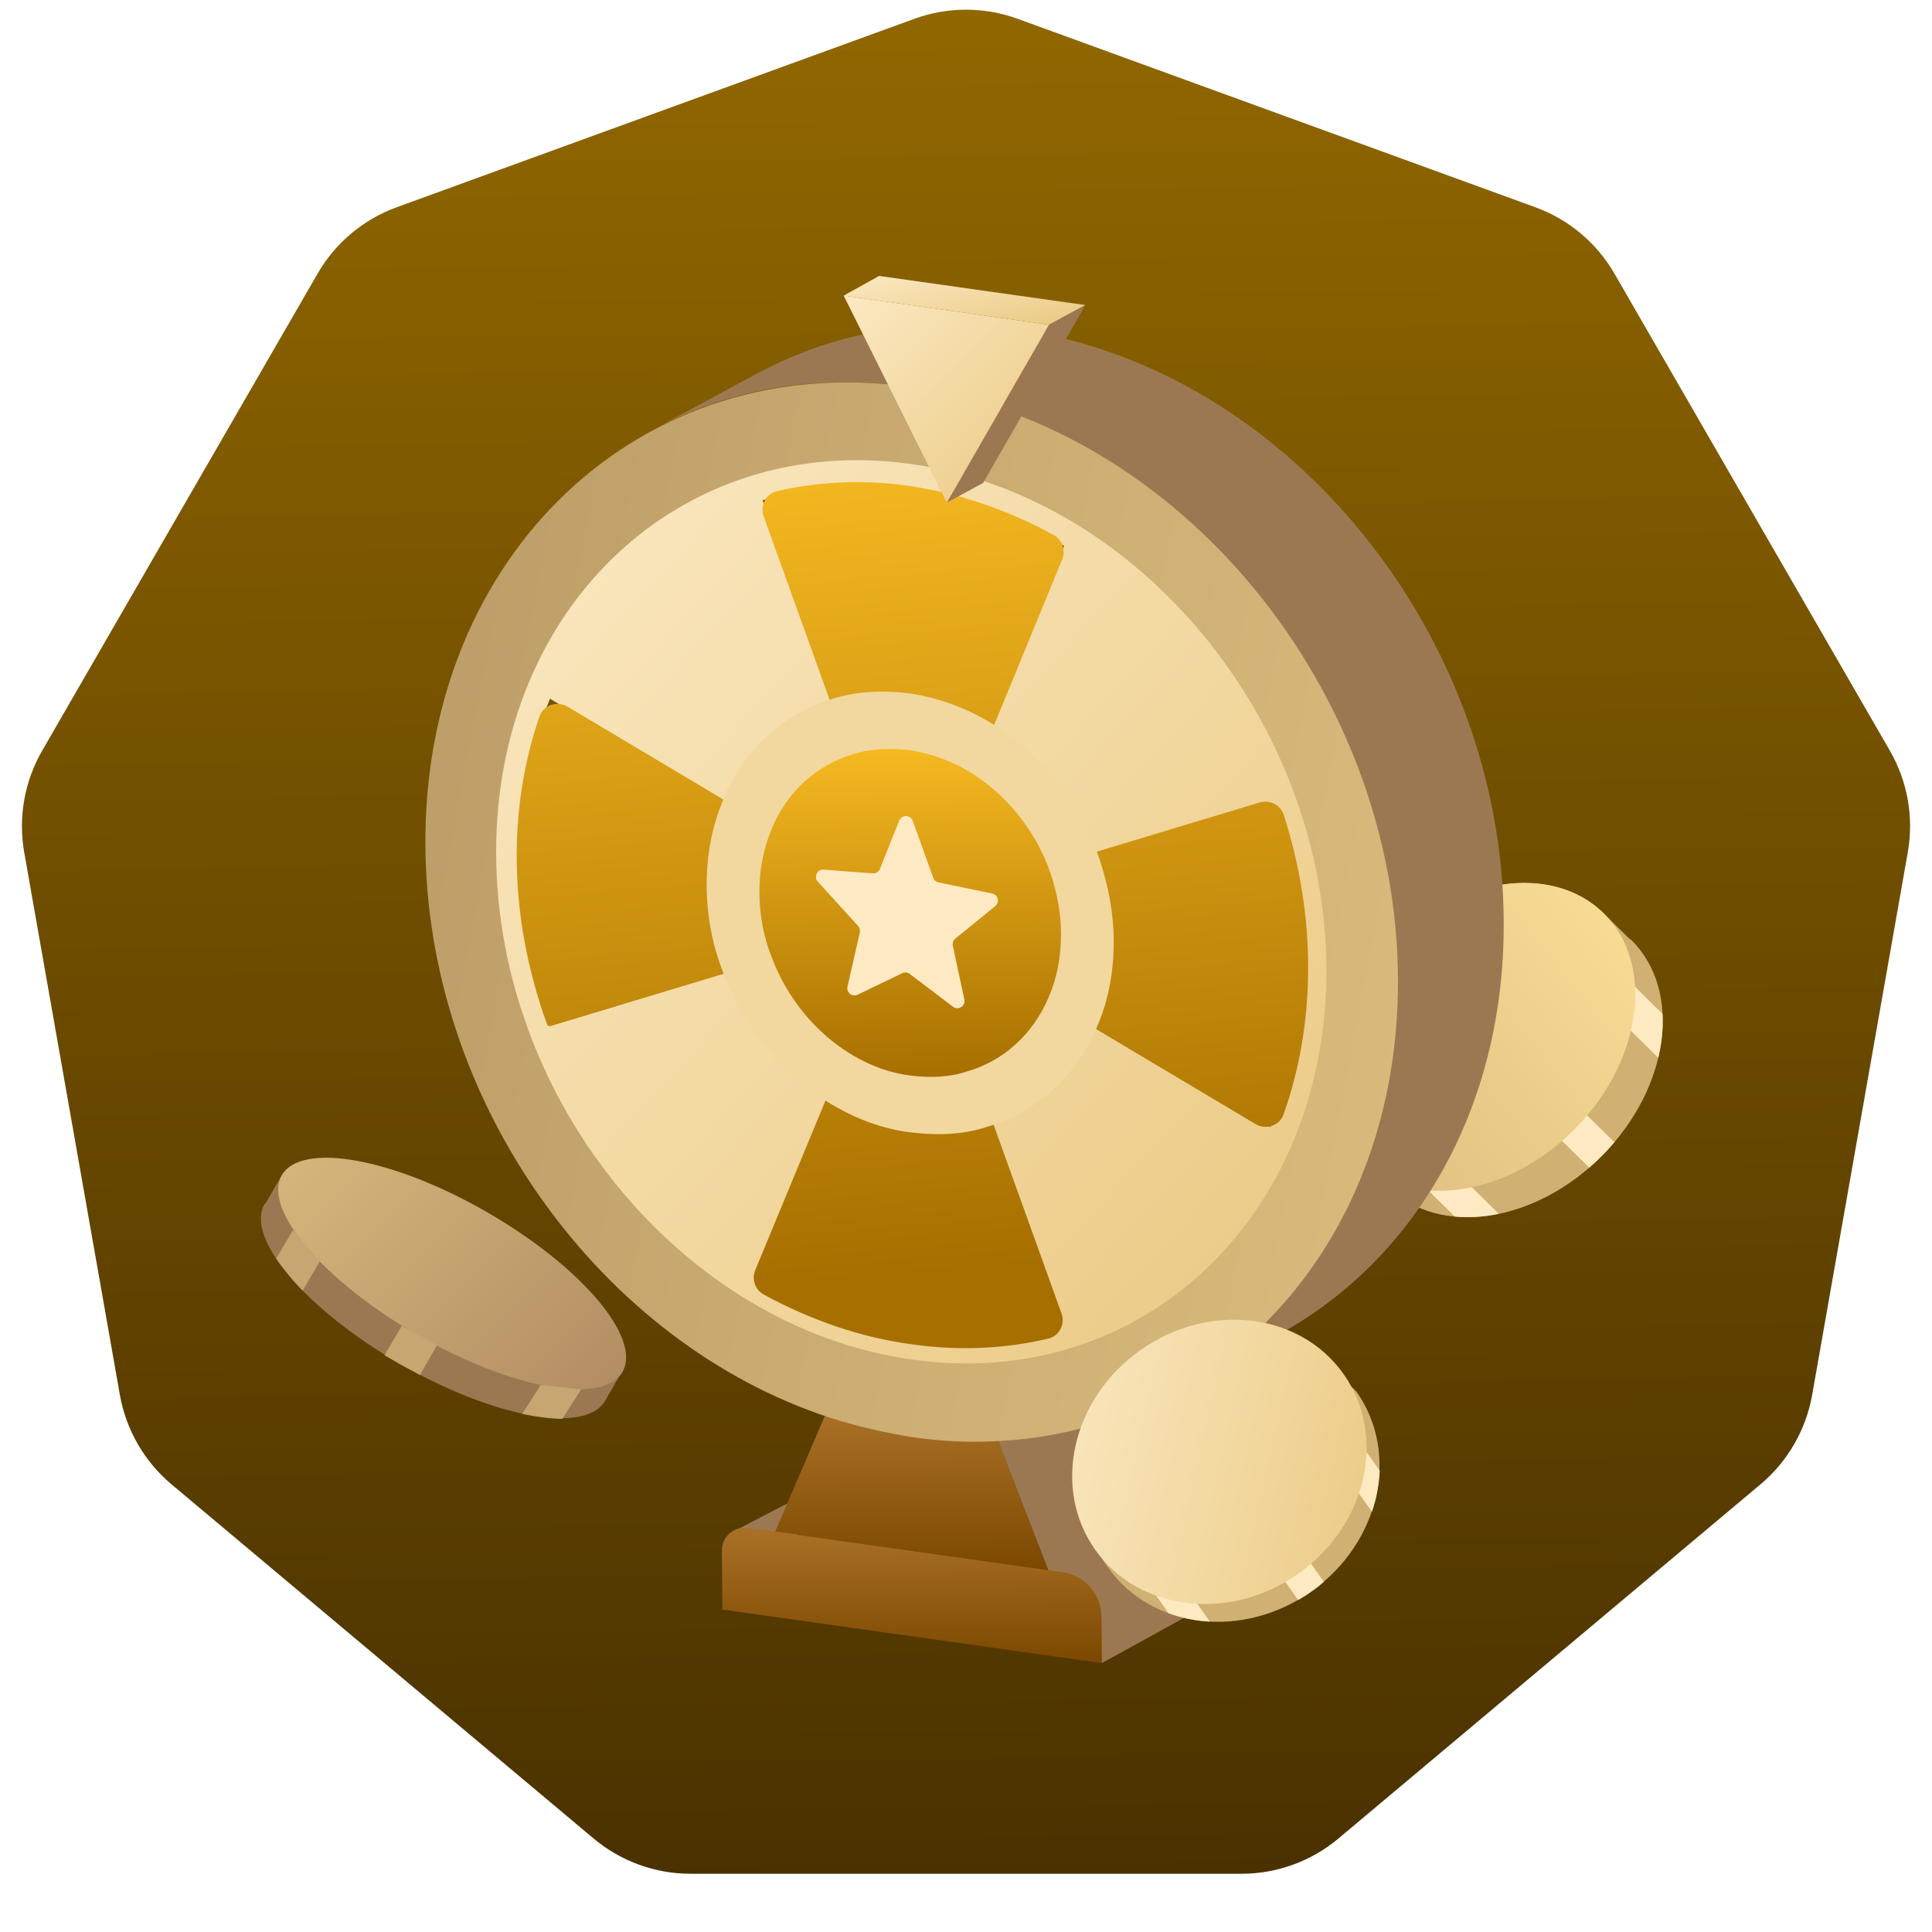
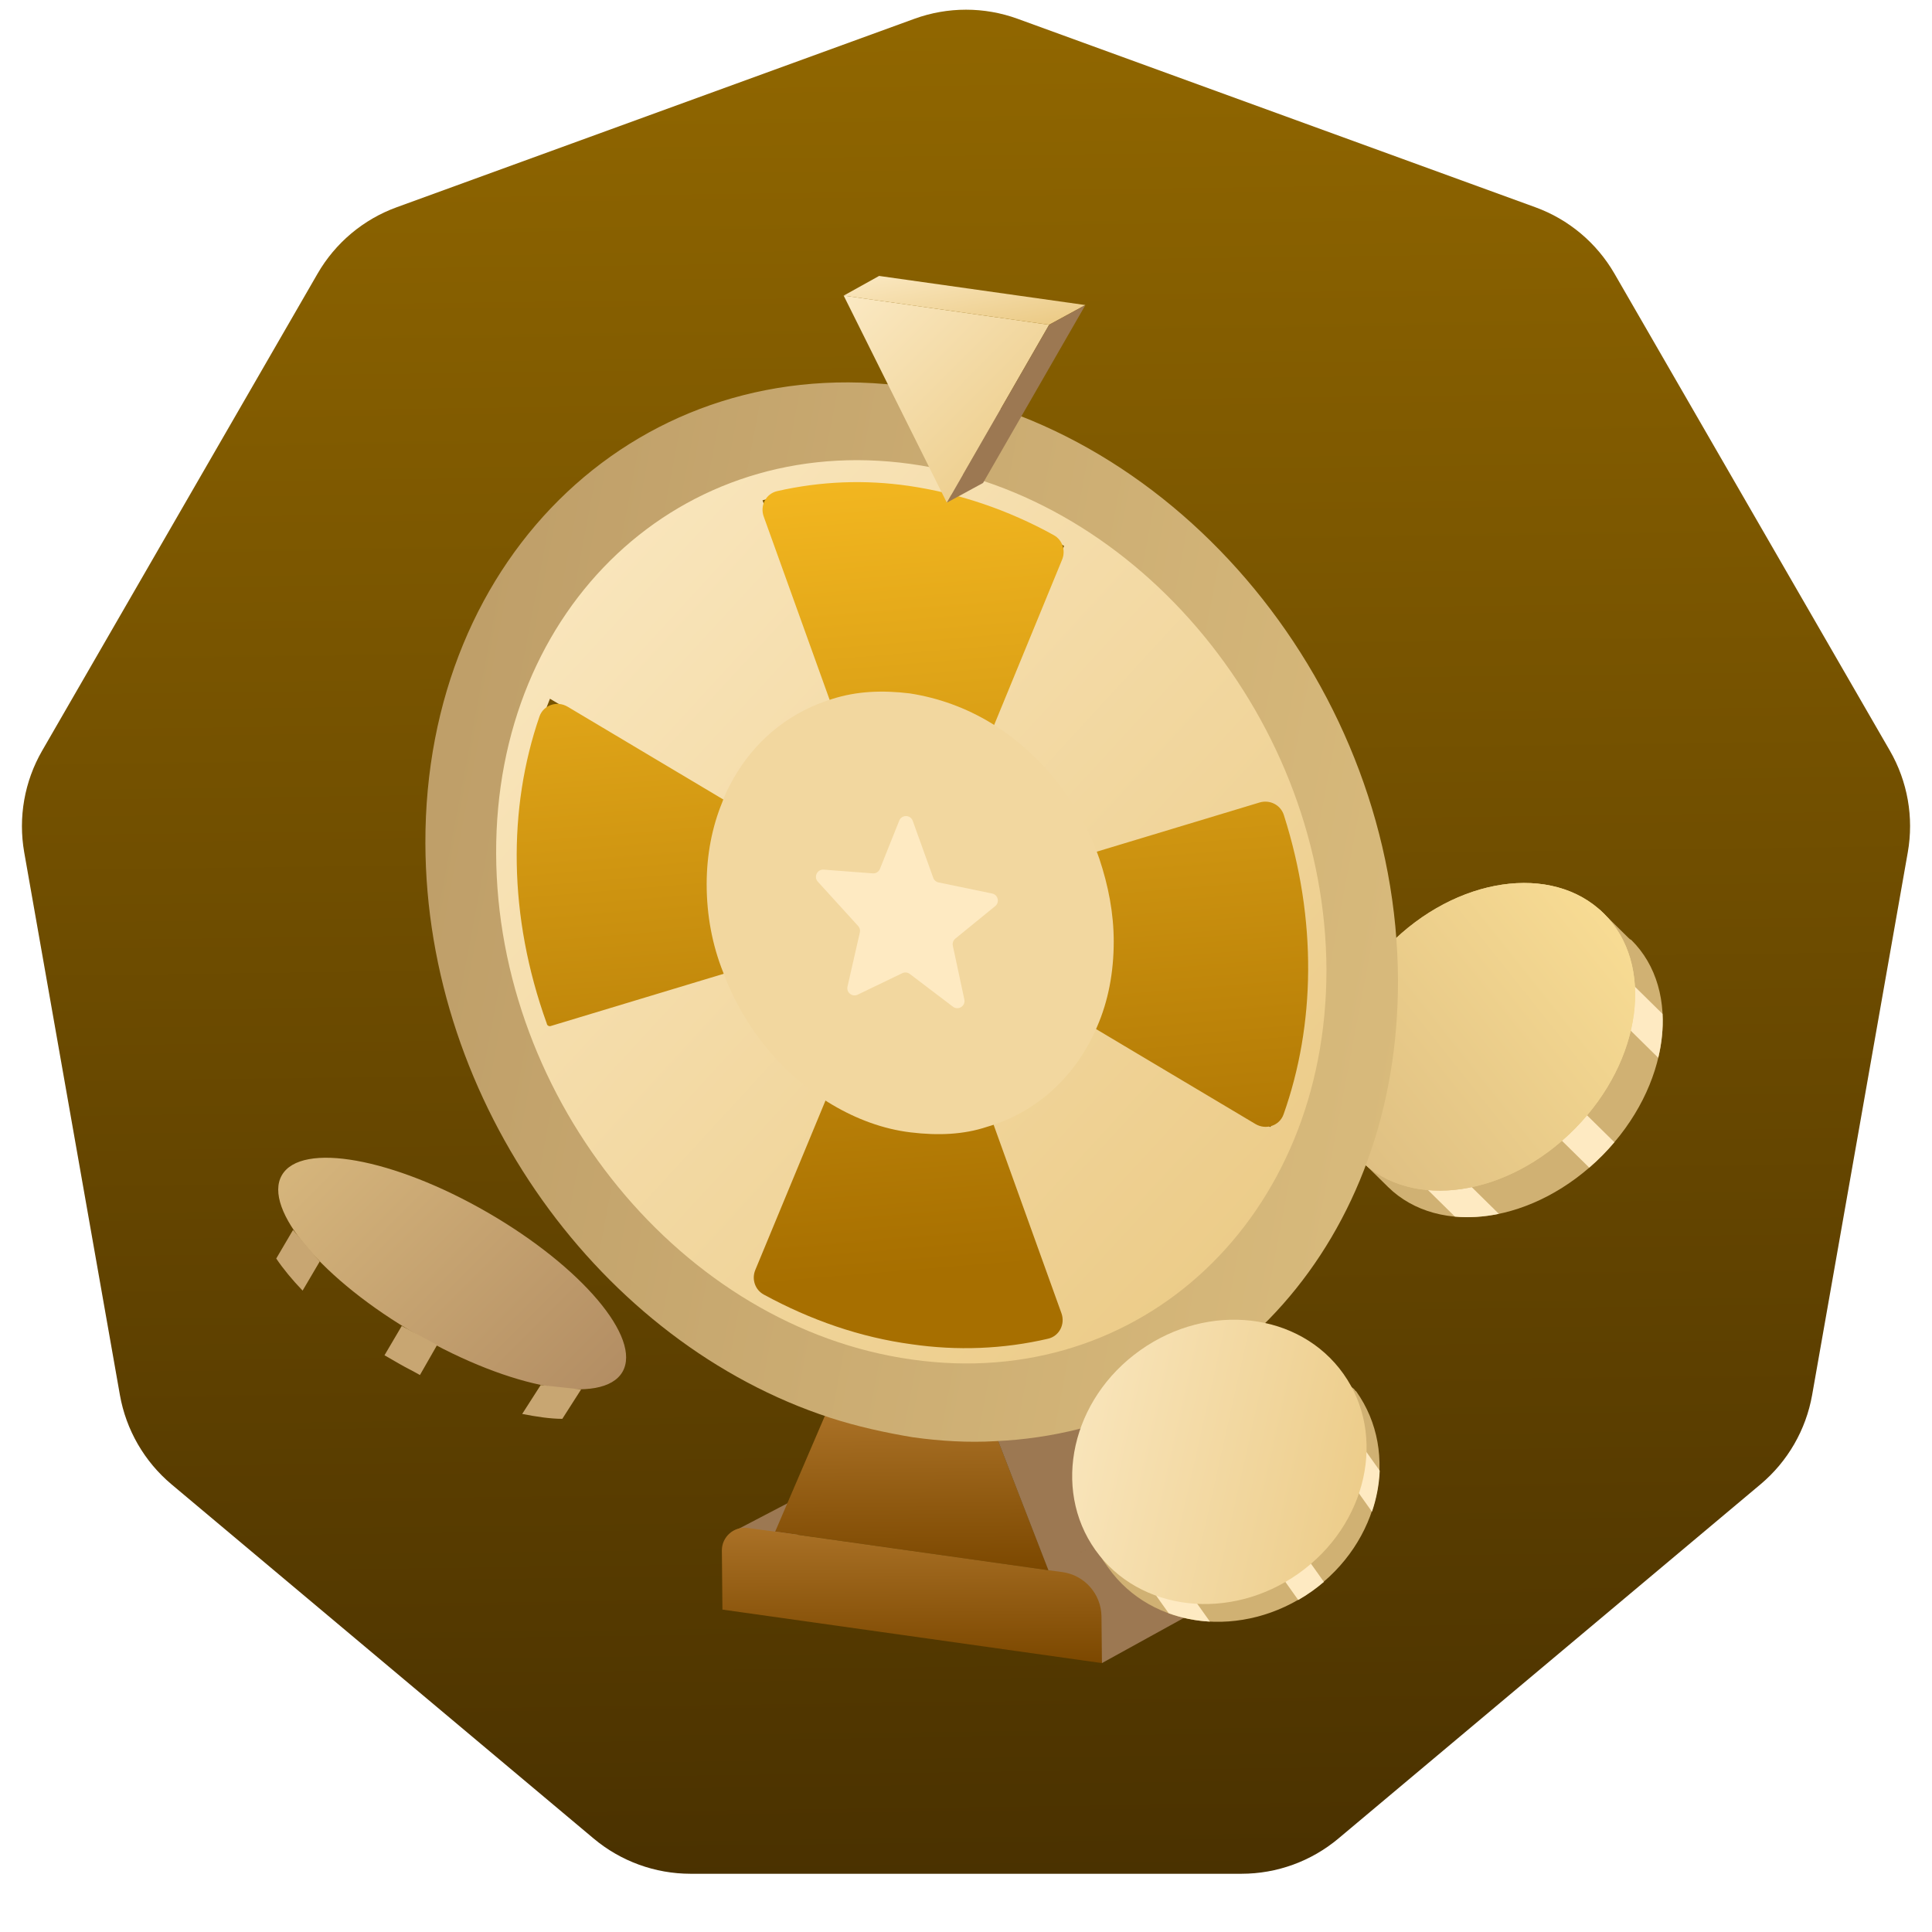
<svg xmlns="http://www.w3.org/2000/svg" width="56" height="56" viewBox="0 0 56 56" fill="none">
  <g clip-path="url(#clip0_393_366494)">
    <path d="M26.504 0.545C27.471 0.193 28.53 0.193 29.497 0.545L44.502 6.007C45.469 6.358 46.28 7.04 46.795 7.93L54.779 21.759C55.293 22.65 55.477 23.694 55.298 24.706L52.526 40.432C52.347 41.445 51.817 42.363 51.029 43.024L38.797 53.288C38.009 53.95 37.013 54.312 35.985 54.312H20.016C18.988 54.312 17.992 53.95 17.204 53.288L4.971 43.024C4.184 42.363 3.654 41.445 3.475 40.432L0.702 24.706C0.524 23.694 0.708 22.65 1.222 21.759L9.206 7.93C9.72 7.04 10.532 6.358 11.499 6.007L26.504 0.545Z" fill="url(#paint0_linear_393_366494)" />
    <g clip-path="url(#clip1_393_366494)">
      <path d="M47.201 27.184L46.363 26.359L44.495 28.257C43.814 28.576 43.132 29.036 42.546 29.631C41.95 30.236 41.511 30.915 41.202 31.601L39.323 33.509L40.068 34.242C40.114 34.288 40.16 34.334 40.23 34.402C41.719 35.868 44.505 35.46 46.454 33.48C48.404 31.5 48.77 28.709 47.281 27.242C47.247 27.23 47.224 27.207 47.201 27.184Z" fill="#D0B173" />
      <path d="M46.794 33.108C46.687 33.234 46.574 33.359 46.455 33.48C46.329 33.608 46.198 33.73 46.065 33.845L44.876 32.674L45.603 31.936L46.794 33.108ZM48.19 29.389C48.211 29.799 48.169 30.228 48.065 30.66L46.849 29.462L47.011 28.228L48.19 29.389ZM42.22 33.977L43.445 35.184C43.011 35.274 42.581 35.301 42.172 35.264L40.925 34.035L42.22 33.977Z" fill="#FEEAC2" />
      <path d="M45.654 32.71C47.604 30.73 47.97 27.939 46.481 26.472C44.992 25.006 42.206 25.415 40.257 27.395C38.307 29.374 37.941 32.166 39.43 33.632C40.919 35.098 43.705 34.69 45.654 32.71Z" fill="url(#paint1_linear_393_366494)" />
      <path d="M45.654 32.71C47.604 30.73 47.97 27.939 46.481 26.472C44.992 25.006 42.206 25.415 40.257 27.395C38.307 29.374 37.941 32.166 39.43 33.632C40.919 35.098 43.705 34.69 45.654 32.71Z" fill="url(#paint2_linear_393_366494)" />
      <path d="M22.469 44.855L25.595 43.166L24.043 42.938L21.227 44.408L22.469 44.855Z" fill="#9C7852" />
      <path d="M23.998 40.834L22.469 44.394L30.388 45.513L28.836 41.519C28.06 41.564 27.238 41.519 26.417 41.404C25.595 41.29 24.797 41.085 23.998 40.834Z" fill="url(#paint3_linear_393_366494)" />
      <path d="M35.043 44.03V46.495L31.939 48.206L31.26 46.098L31.267 46.094L30.388 45.514L33.514 43.803L35.043 44.03ZM33.515 43.802L30.388 45.514L28.836 41.52L31.963 39.809L33.515 43.802Z" fill="#9C7852" />
      <path d="M26.371 13.292C19.639 12.356 14.207 17.468 14.207 24.726C14.23 31.983 19.684 38.647 26.417 39.583C33.149 40.519 38.581 35.407 38.581 28.149C38.558 20.892 33.103 14.251 26.371 13.292ZM15.941 29.655C15.941 29.633 15.919 29.61 15.919 29.564C14.732 26.278 14.846 22.969 15.941 20.253L22.491 24.155C22.583 23.927 22.697 23.699 22.834 23.494C23.29 22.763 23.975 22.238 24.796 21.987L22.103 14.502C23.495 14.091 24.933 13.999 26.371 14.205C27.923 14.433 29.429 14.981 30.844 15.825L28.083 22.489C29.11 23.105 29.908 24.133 30.319 25.296L36.892 23.311C38.079 26.62 37.965 29.952 36.824 32.668L30.274 28.765C29.84 29.792 29.018 30.545 27.991 30.842L30.684 38.328C29.292 38.739 27.855 38.83 26.439 38.624C24.91 38.419 23.427 37.871 22.035 37.05L24.796 30.386C23.769 29.792 22.971 28.788 22.537 27.647L15.941 29.655Z" fill="url(#paint4_linear_393_366494)" />
-       <path d="M21.931 10.833C23.98 9.735 26.366 9.21 28.939 9.483L29.457 9.549L29.821 9.604C37.45 10.872 43.564 18.469 43.586 26.743C43.608 32.151 40.994 36.546 37.051 38.687L33.964 40.353C34.005 40.313 40.522 33.801 40.499 28.41C40.476 20.005 34.144 12.321 26.369 11.217C23.598 10.811 21.029 11.307 18.843 12.501L21.931 10.833Z" fill="#9C7852" />
      <path d="M26.392 11.216C18.617 10.112 12.308 16.039 12.33 24.444C12.353 31.971 17.423 38.934 24.071 41.097C24.837 41.345 25.648 41.525 26.459 41.66C27.27 41.773 28.082 41.818 28.848 41.773C35.496 41.48 40.543 35.937 40.521 28.41C40.498 20.005 34.166 12.32 26.392 11.216ZM26.437 39.407C19.789 38.483 14.403 31.903 14.381 24.737C14.358 17.571 19.744 12.523 26.392 13.447C33.039 14.371 38.425 20.951 38.448 28.117C38.448 35.283 33.084 40.353 26.437 39.407Z" fill="url(#paint5_linear_393_366494)" />
      <path d="M24.405 30.747C24.541 30.421 24.933 30.292 25.26 30.426C25.625 30.575 26.007 30.678 26.398 30.741C26.806 30.79 27.192 30.785 27.557 30.732C27.859 30.689 28.168 30.842 28.271 31.13L30.767 38.066C30.88 38.381 30.705 38.727 30.38 38.803C29.075 39.107 27.739 39.155 26.423 38.964C24.943 38.765 23.503 38.267 22.139 37.524C21.885 37.386 21.782 37.077 21.893 36.81L24.405 30.747ZM36.508 23.261C36.804 23.171 37.119 23.329 37.213 23.624C38.187 26.675 38.12 29.718 37.205 32.3C37.087 32.632 36.694 32.761 36.391 32.581L30.528 29.088C30.277 28.938 30.181 28.626 30.263 28.346C30.387 27.922 30.448 27.464 30.448 26.981C30.432 26.578 30.384 26.164 30.295 25.761C30.225 25.441 30.396 25.107 30.709 25.013L36.508 23.261ZM15.636 20.77C15.751 20.434 16.148 20.303 16.452 20.484L22.15 23.88C22.397 24.027 22.496 24.332 22.419 24.609C22.311 24.999 22.253 25.421 22.253 25.865C22.253 26.306 22.317 26.738 22.423 27.15C22.505 27.472 22.336 27.815 22.018 27.911L15.956 29.742C15.915 29.755 15.86 29.724 15.852 29.682C15.85 29.674 15.849 29.67 15.847 29.663C14.726 26.552 14.723 23.421 15.636 20.77ZM22.525 14.236C23.796 13.946 25.079 13.9 26.345 14.084C27.793 14.297 29.222 14.779 30.545 15.512C30.795 15.65 30.895 15.956 30.786 16.221L28.398 22.03C28.263 22.36 27.864 22.489 27.536 22.349C27.169 22.191 26.786 22.082 26.393 22.021C25.995 21.974 25.609 21.979 25.24 22.031C24.94 22.073 24.636 21.92 24.533 21.635L22.137 14.973C22.023 14.658 22.199 14.311 22.525 14.236Z" fill="url(#paint6_linear_393_366494)" />
      <path d="M20.931 23.263C20.643 23.967 20.483 24.766 20.483 25.629C20.483 26.524 20.643 27.388 20.963 28.187C21.57 29.818 22.721 31.192 24.128 32.024C24.832 32.44 25.599 32.727 26.398 32.823C27.198 32.919 27.933 32.887 28.605 32.663C30.043 32.248 31.195 31.192 31.802 29.754C32.122 29.018 32.282 28.187 32.282 27.292C32.282 26.46 32.122 25.661 31.866 24.894C31.29 23.231 30.139 21.824 28.733 20.961C27.997 20.514 27.198 20.226 26.366 20.098C25.567 20.002 24.832 20.034 24.128 20.258C22.977 20.609 22.018 21.345 21.379 22.368C21.219 22.624 21.059 22.911 20.931 23.263Z" fill="#F2D79F" />
-       <path d="M22.343 24.092C22.13 24.613 22.012 25.206 22.012 25.845C22.012 26.509 22.13 27.148 22.367 27.741C22.817 28.949 23.67 29.968 24.712 30.584C25.234 30.892 25.802 31.105 26.395 31.176C26.987 31.247 27.532 31.223 28.029 31.057C29.095 30.749 29.948 29.968 30.398 28.901C30.635 28.357 30.754 27.741 30.754 27.077C30.754 26.461 30.635 25.869 30.446 25.3C30.019 24.069 29.166 23.026 28.124 22.386C27.579 22.055 26.987 21.841 26.371 21.747C25.779 21.676 25.234 21.699 24.712 21.865C23.86 22.126 23.149 22.671 22.675 23.429C22.557 23.618 22.438 23.831 22.343 24.092Z" fill="url(#paint7_linear_393_366494)" />
      <path d="M26.456 23.792C26.391 23.612 26.137 23.607 26.065 23.786L25.506 25.184C25.472 25.269 25.387 25.322 25.296 25.315L23.876 25.207C23.687 25.192 23.578 25.416 23.705 25.556L24.874 26.841C24.92 26.892 24.939 26.962 24.923 27.029L24.565 28.597C24.526 28.767 24.702 28.907 24.86 28.831L26.154 28.208C26.225 28.174 26.309 28.183 26.371 28.23L27.622 29.18C27.776 29.297 27.993 29.159 27.952 28.97L27.618 27.412C27.602 27.335 27.63 27.256 27.691 27.206L28.846 26.265C28.983 26.154 28.929 25.934 28.757 25.899L27.205 25.578C27.134 25.564 27.075 25.513 27.051 25.444L26.456 23.792Z" fill="#FEEAC2" />
      <path d="M30.411 9.413L24.454 8.568L27.444 14.57L30.411 9.413Z" fill="url(#paint8_linear_393_366494)" />
      <path d="M30.411 9.413L31.46 8.842L25.481 7.998L24.454 8.569L30.411 9.413Z" fill="url(#paint9_linear_393_366494)" />
      <path d="M27.444 14.57L28.494 13.999L31.461 8.842L30.411 9.412L27.444 14.57Z" fill="#9C7852" />
-       <path d="M7.708 34.864L8.215 33.987L10.831 35.498C11.595 35.776 12.431 36.157 13.251 36.63C14.086 37.112 14.82 37.638 15.442 38.16L18.073 39.679L17.602 40.495C17.584 40.525 17.567 40.556 17.54 40.602C16.976 41.579 14.311 41.099 11.581 39.523C8.851 37.947 7.103 35.879 7.668 34.902C7.691 34.895 7.699 34.879 7.708 34.864Z" fill="#9C7852" />
      <path d="M12.084 38.685C9.354 37.109 7.606 35.041 8.17 34.064C8.734 33.087 11.399 33.566 14.129 35.142C16.859 36.718 18.607 38.786 18.043 39.764C17.478 40.741 14.813 40.262 12.084 38.685Z" fill="url(#paint10_linear_393_366494)" />
      <path d="M15.136 40.984L15.672 40.147L16.844 40.273L16.299 41.126C15.942 41.124 15.56 41.066 15.136 40.984Z" fill="#C8A672" />
      <path d="M8.771 37.409C8.465 37.09 8.21 36.78 8.007 36.479L8.494 35.651L9.267 36.566L8.771 37.409Z" fill="#C8A672" />
      <path d="M12.158 39.848C11.974 39.742 11.767 39.642 11.583 39.536C11.442 39.455 11.286 39.365 11.145 39.283L11.645 38.433L12.671 38.984L12.172 39.856L12.158 39.848Z" fill="#C8A672" />
      <path d="M39.245 40.258L38.664 39.821L36.626 40.608C35.963 40.744 35.287 41.014 34.69 41.438C34.082 41.87 33.614 42.412 33.268 42.993L31.796 44.943L31.986 45.247C32.026 45.302 32.065 45.358 32.124 45.442C33.392 47.226 36.029 47.534 38.017 46.122C40.005 44.709 40.582 42.118 39.314 40.334C39.284 40.314 39.264 40.286 39.245 40.258Z" fill="#D0B173" />
      <path d="M38.374 45.852C38.263 45.946 38.147 46.038 38.026 46.124C37.897 46.215 37.765 46.3 37.63 46.377L36.618 44.952L37.36 44.425L38.374 45.852ZM39.992 42.629C39.976 43.028 39.9 43.429 39.768 43.819L38.731 42.36L38.987 41.214L39.992 42.629ZM34.027 45.535L35.07 47.003C34.656 46.98 34.253 46.9 33.875 46.761L32.812 45.266L34.027 45.535Z" fill="#FEEAC2" />
      <path d="M37.642 45.607C39.63 44.195 40.207 41.604 38.939 39.82C37.672 38.035 35.035 37.727 33.047 39.14C31.059 40.552 30.482 43.143 31.749 44.927C33.017 46.711 35.654 47.019 37.642 45.607Z" fill="url(#paint11_linear_393_366494)" />
      <path d="M31.94 48.206L31.927 46.857C31.921 46.204 31.436 45.654 30.789 45.567L30.388 45.513L22.469 44.395L21.666 44.289C21.271 44.237 20.92 44.547 20.924 44.946L20.94 46.655" fill="url(#paint12_linear_393_366494)" />
    </g>
  </g>
  <defs>
    <linearGradient id="paint0_linear_393_366494" x1="22.456" y1="0" x2="23.174" y2="56.009" gradientUnits="userSpaceOnUse">
      <stop stop-color="#916700" />
      <stop offset="1" stop-color="#483000" />
    </linearGradient>
    <linearGradient id="paint1_linear_393_366494" x1="45.664" y1="21.017" x2="19.901" y2="41.538" gradientUnits="userSpaceOnUse">
      <stop stop-color="#FEE398" />
      <stop offset="1" stop-color="#AE8860" />
    </linearGradient>
    <linearGradient id="paint2_linear_393_366494" x1="45.664" y1="21.017" x2="19.901" y2="41.538" gradientUnits="userSpaceOnUse">
      <stop stop-color="#FEE398" />
      <stop offset="1" stop-color="#AE8860" />
    </linearGradient>
    <linearGradient id="paint3_linear_393_366494" x1="25.644" y1="40.834" x2="25.68" y2="45.514" gradientUnits="userSpaceOnUse">
      <stop stop-color="#AB7227" />
      <stop offset="1" stop-color="#7C4800" />
    </linearGradient>
    <linearGradient id="paint4_linear_393_366494" x1="14.207" y1="13.182" x2="40.625" y2="37.469" gradientUnits="userSpaceOnUse">
      <stop stop-color="#FBE9C3" />
      <stop offset="1" stop-color="#EAC881" />
    </linearGradient>
    <linearGradient id="paint5_linear_393_366494" x1="86.235" y1="26.437" x2="-43.132" y2="1.964" gradientUnits="userSpaceOnUse">
      <stop stop-color="#FEE398" />
      <stop offset="1" stop-color="#8C6843" />
    </linearGradient>
    <linearGradient id="paint6_linear_393_366494" x1="27.702" y1="12.796" x2="29.676" y2="36.696" gradientUnits="userSpaceOnUse">
      <stop stop-color="#F5B921" />
      <stop offset="1" stop-color="#A76F00" />
    </linearGradient>
    <linearGradient id="paint7_linear_393_366494" x1="25.517" y1="21.709" x2="25.65" y2="31.215" gradientUnits="userSpaceOnUse">
      <stop stop-color="#F5B921" />
      <stop offset="1" stop-color="#A76F00" />
    </linearGradient>
    <linearGradient id="paint8_linear_393_366494" x1="24.454" y1="8.568" x2="30.456" y2="14.525" gradientUnits="userSpaceOnUse">
      <stop stop-color="#FBE9C3" />
      <stop offset="1" stop-color="#EAC881" />
    </linearGradient>
    <linearGradient id="paint9_linear_393_366494" x1="24.454" y1="7.998" x2="25.003" y2="10.717" gradientUnits="userSpaceOnUse">
      <stop stop-color="#FBE9C3" />
      <stop offset="1" stop-color="#EAC881" />
    </linearGradient>
    <linearGradient id="paint10_linear_393_366494" x1="1.198" y1="22.843" x2="19.206" y2="40.853" gradientUnits="userSpaceOnUse">
      <stop stop-color="#FEE398" />
      <stop offset="1" stop-color="#AE8860" />
    </linearGradient>
    <linearGradient id="paint11_linear_393_366494" x1="29.452" y1="41.693" x2="40.963" y2="44.274" gradientUnits="userSpaceOnUse">
      <stop stop-color="#FBE9C3" />
      <stop offset="1" stop-color="#EAC881" />
    </linearGradient>
    <linearGradient id="paint12_linear_393_366494" x1="25.337" y1="44.19" x2="25.356" y2="48.208" gradientUnits="userSpaceOnUse">
      <stop stop-color="#AB7227" />
      <stop offset="1" stop-color="#7C4800" />
    </linearGradient>
    <clipPath id="clip0_393_366494">
      <rect width="56" height="56" fill="white" />
    </clipPath>
    <clipPath id="clip1_393_366494">
      <rect width="42" height="42" fill="white" transform="translate(7 7)" />
    </clipPath>
  </defs>
</svg>